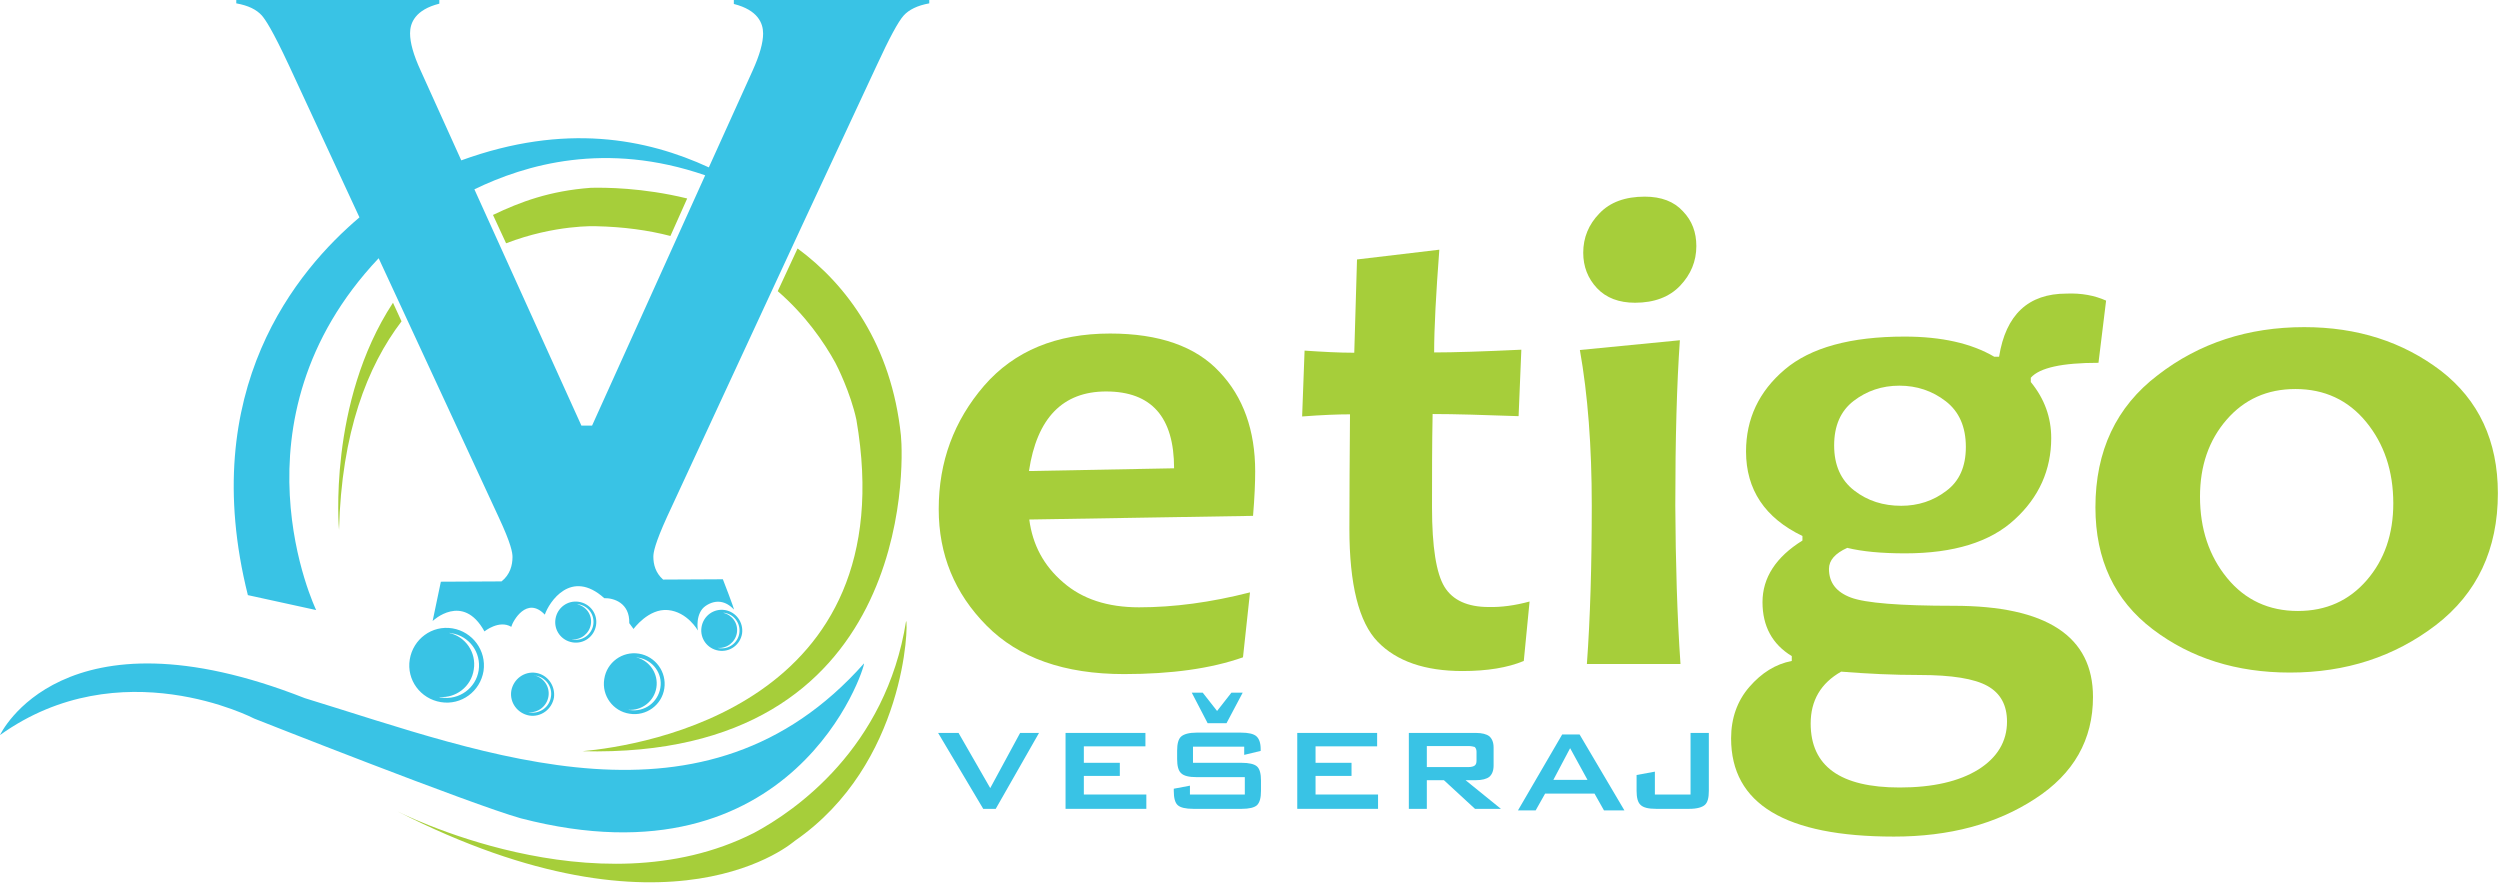
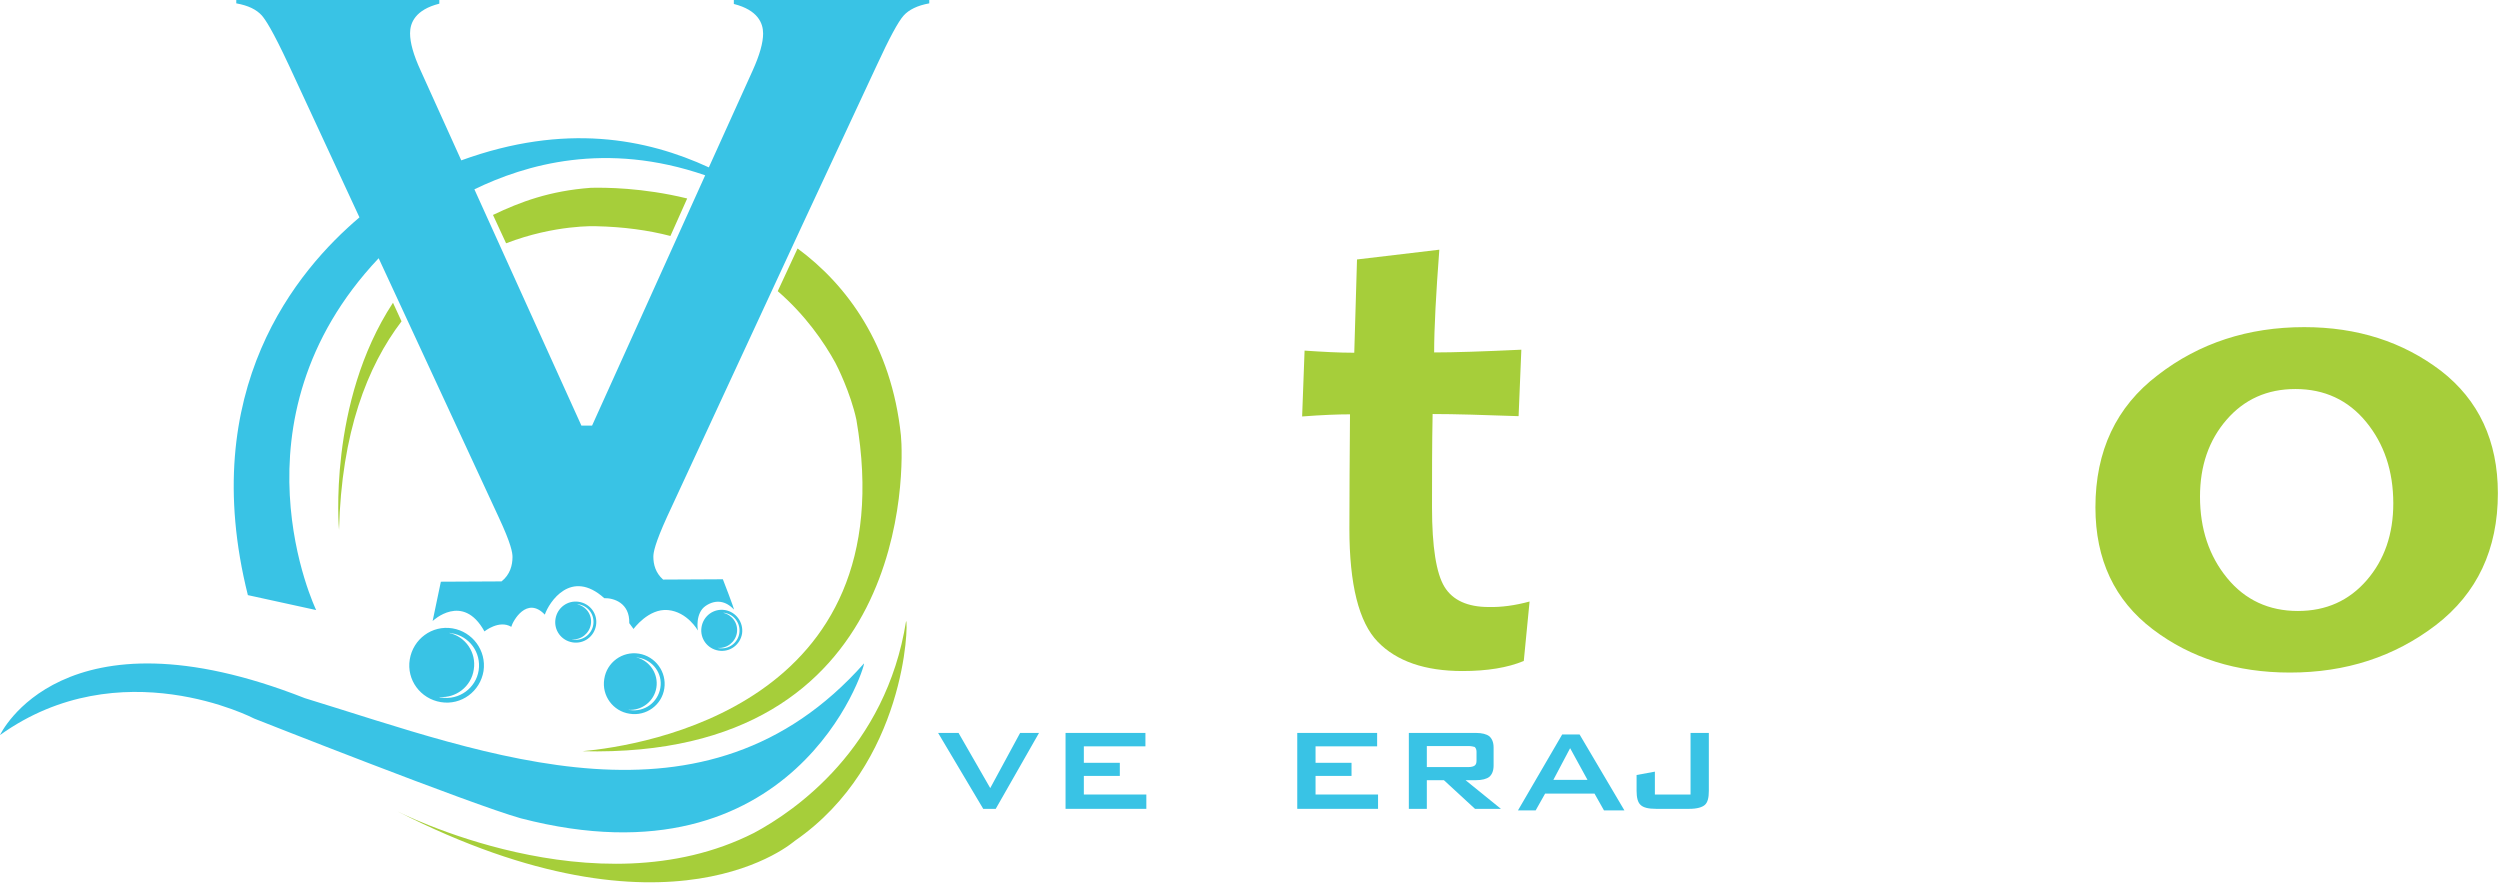
<svg xmlns="http://www.w3.org/2000/svg" width="100%" height="100%" viewBox="0 0 820 290" version="1.1" xml:space="preserve" style="fill-rule:evenodd;clip-rule:evenodd;stroke-linejoin:round;stroke-miterlimit:2;">
  <g transform="matrix(1,0,0,1,-505.9,-64.4)">
    <g>
      <g>
        <path d="M828.4,329.7L813.6,304.8L820.3,304.8L830.7,322.9L840.5,304.8L846.7,304.8L832.5,329.7L828.4,329.7Z" style="fill:rgb(57,195,229);fill-rule:nonzero;" />
        <path d="M855.4,329.7L855.4,304.8L881.6,304.8L881.6,309.2L861.4,309.2L861.4,314.6L873.2,314.6L873.2,318.9L861.4,318.9L861.4,325L881.9,325L881.9,329.7L855.4,329.7Z" style="fill:rgb(57,195,229);fill-rule:nonzero;" />
-         <path d="M914,309.3L897.2,309.3L897.2,314.6L913.1,314.6C915.6,314.6 917.3,315 918.2,315.8C919.1,316.6 919.5,318.2 919.5,320.4L919.5,323.8C919.5,326.1 919.1,327.6 918.2,328.5C917.3,329.3 915.6,329.7 913.2,329.7L897.3,329.7C894.8,329.7 893.1,329.3 892.2,328.5C891.3,327.7 890.9,326.1 890.9,323.8L890.9,323.1L896.2,322.1L896.2,325L914.2,325L914.2,319.3L898.4,319.3C895.9,319.3 894.2,318.9 893.3,318C892.4,317.2 892,315.6 892,313.4L892,310.6C892,308.4 892.4,306.8 893.3,306C894.2,305.2 895.9,304.7 898.4,304.7L912.9,304.7C915.4,304.7 917.1,305.1 918,305.9C918.9,306.7 919.4,308.1 919.4,310.1L919.4,310.7L914,312L914,309.3ZM896.8,291.6L900.4,291.6L905.1,297.6L909.8,291.6L913.5,291.6L908.2,301.6L902,301.6L896.8,291.6Z" style="fill:rgb(57,195,229);fill-rule:nonzero;" />
        <path d="M931.4,329.7L931.4,304.8L957.6,304.8L957.6,309.2L937.4,309.2L937.4,314.6L949.2,314.6L949.2,318.9L937.4,318.9L937.4,325L957.9,325L957.9,329.7L931.4,329.7Z" style="fill:rgb(57,195,229);fill-rule:nonzero;" />
        <path d="M968,329.7L968,304.8L990,304.8C992,304.8 993.5,305.2 994.4,305.9C995.3,306.7 995.8,307.9 995.8,309.6L995.8,315.5C995.8,317.2 995.3,318.4 994.4,319.2C993.5,319.9 992,320.3 990,320.3L986.6,320.3L998.2,329.7L989.7,329.7L979.5,320.3L973.9,320.3L973.9,329.7L968,329.7ZM987.5,309.1L973.9,309.1L973.9,316L987.5,316C988.5,316 989.2,315.8 989.6,315.5C990,315.2 990.2,314.7 990.2,313.9L990.2,311C990.2,310.3 990,309.8 989.6,309.4C989.2,309.3 988.5,309.1 987.5,309.1Z" style="fill:rgb(57,195,229);fill-rule:nonzero;" />
        <path d="M1003.8,330.2L1018.3,305.3L1024,305.3L1038.7,330.2L1032,330.2L1028.9,324.7L1012.7,324.7L1009.6,330.2L1003.8,330.2ZM1015.4,320.2L1026.6,320.2L1020.9,309.8L1015.4,320.2Z" style="fill:rgb(57,195,229);fill-rule:nonzero;" />
        <path d="M1049.1,329.7C1046.6,329.7 1044.9,329.3 1044,328.4C1043.1,327.6 1042.7,326 1042.7,323.8L1042.7,318.6L1048.7,317.5L1048.7,325L1060.4,325L1060.4,304.8L1066.4,304.8L1066.4,323.8C1066.4,326.1 1066,327.6 1065.1,328.4C1064.2,329.2 1062.5,329.7 1060,329.7L1049.1,329.7Z" style="fill:rgb(57,195,229);fill-rule:nonzero;" />
      </g>
-       <path d="M917.6,219C917.6,222.7 917.4,227.6 916.9,233.6L843.5,234.8C844.6,243.1 848.2,249.9 854.6,255.4C860.9,260.9 869.2,263.6 879.5,263.6C890.9,263.6 903,262 915.9,258.7L913.6,280C903.1,283.7 890.1,285.5 874.6,285.5C855,285.5 840,280.2 829.5,269.6C819,259 813.8,246.3 813.8,231.4C813.8,215.8 818.8,202.4 828.7,190.9C838.6,179.5 852.4,173.8 870,173.8C886.1,173.8 898.1,178 905.9,186.4C913.7,194.6 917.6,205.6 917.6,219ZM891,218C891,201.2 883.6,192.8 868.7,192.8C854.5,192.8 846,201.5 843.4,218.9L891,218Z" style="fill:rgb(166,206,58);fill-rule:nonzero;" />
      <path d="M1007.6,261.7L1005.7,281.2C1000.4,283.4 993.7,284.5 985.6,284.5C973.3,284.5 964,281.3 957.8,274.9C951.6,268.5 948.5,256.1 948.5,237.8C948.5,226.8 948.6,214.3 948.7,200.3C944.8,200.3 939.6,200.5 933,201L933.8,179.4C939.7,179.8 945.1,180.1 950.1,180.1C950.2,176.2 950.5,166 951,149.5L978,146.3C976.9,160.8 976.3,172.1 976.3,180C982.7,180 992.2,179.7 1004.9,179.1L1004,200.9C992.4,200.5 983.1,200.2 975.8,200.2C975.6,209.9 975.6,220.1 975.6,230.8C975.6,243.8 977,252.5 979.7,256.9C982.4,261.3 987.3,263.5 994.2,263.5C998.3,263.6 1002.8,263 1007.6,261.7Z" style="fill:rgb(166,206,58);fill-rule:nonzero;" />
-       <path d="M1057.1,282.2L1026.4,282.2C1027.5,267.1 1028,249.7 1028,230.2C1028,210.8 1026.7,193.8 1024.1,179.2L1056.9,176C1055.9,190.2 1055.4,208.2 1055.4,230.2C1055.5,248.9 1056,266.3 1057.1,282.2ZM1062.3,145.1C1062.3,150.1 1060.5,154.4 1057,158.1C1053.5,161.8 1048.5,163.7 1042.2,163.7C1036.9,163.7 1032.7,162.1 1029.7,158.9C1026.7,155.7 1025.2,151.8 1025.2,147.3C1025.2,142.3 1027,138 1030.5,134.4C1034,130.7 1039,128.9 1045.4,128.9C1050.8,128.9 1055,130.5 1057.9,133.7C1060.9,136.8 1062.3,140.6 1062.3,145.1Z" style="fill:rgb(166,206,58);fill-rule:nonzero;" />
-       <path d="M1196.7,163L1194.2,183.4C1182.3,183.4 1174.9,185 1172,188.3L1172,189.7C1176.5,195.2 1178.7,201.3 1178.7,208.1C1178.7,218.5 1174.7,227.5 1166.7,234.8C1158.7,242.2 1146.7,245.9 1130.8,245.9C1123,245.9 1116.7,245.3 1111.8,244.1C1107.8,245.9 1105.8,248.2 1105.8,251C1105.8,255.5 1108.2,258.6 1113,260.4C1117.8,262.2 1129.1,263.1 1146.7,263.1C1177.2,263.1 1192.4,273.1 1192.4,293C1192.4,307 1186.1,318.2 1173.4,326.4C1160.7,334.7 1145.3,338.8 1127.1,338.8C1091.5,338.8 1073.7,328.1 1073.7,306.6C1073.7,300 1075.7,294.3 1079.7,289.7C1083.7,285.1 1088.3,282.2 1093.6,281.2L1093.6,279.6C1087.2,275.7 1084,269.8 1084,261.9C1084,253.9 1088.4,247.1 1097.1,241.7L1097.1,240.2C1084.8,234.3 1078.6,225 1078.6,212.5C1078.6,201.8 1082.8,192.8 1091.3,185.6C1099.8,178.4 1112.9,174.8 1130.6,174.8C1142.7,174.8 1152.5,177 1160,181.4L1161.6,181.4C1163.8,167.6 1171.2,160.7 1183.7,160.7C1188.6,160.5 1192.9,161.3 1196.7,163ZM1164.2,301.1C1164.2,295.7 1162.1,291.8 1157.8,289.4C1153.5,287 1146.1,285.8 1135.6,285.8C1127.1,285.8 1118.5,285.4 1109.8,284.7C1103.1,288.5 1099.8,294.2 1099.8,301.7C1099.8,315.7 1109.5,322.7 1129,322.7C1139.9,322.7 1148.5,320.7 1154.8,316.8C1161,312.9 1164.2,307.6 1164.2,301.1ZM1150.7,211C1150.7,204.4 1148.5,199.4 1144.1,196C1139.7,192.6 1134.6,190.9 1128.9,190.9C1123.2,190.9 1118.2,192.6 1113.9,195.9C1109.6,199.2 1107.5,204.1 1107.5,210.5C1107.5,217 1109.7,221.9 1114.1,225.3C1118.5,228.7 1123.6,230.3 1129.5,230.3C1135,230.3 1140,228.7 1144.3,225.4C1148.6,222.2 1150.7,217.4 1150.7,211Z" style="fill:rgb(166,206,58);fill-rule:nonzero;" />
      <g>
        <path d="M1325.2,226.2C1325.2,244.6 1318.4,259 1304.9,269.4C1291.3,279.8 1275.4,285 1257,285C1239.5,285 1224.5,280.3 1212,270.8C1199.5,261.3 1193.2,248 1193.2,230.8C1193.2,212.3 1200,197.8 1213.7,187.4C1227.3,176.9 1243.3,171.7 1261.7,171.7C1279.1,171.7 1294,176.5 1306.5,186C1318.9,195.6 1325.2,209 1325.2,226.2ZM1290.9,229.5C1290.9,218.9 1287.9,210 1282,202.8C1276.1,195.6 1268.3,192 1258.8,192C1249.5,192 1242,195.4 1236.2,202.1C1230.4,208.8 1227.5,217.2 1227.5,227.3C1227.5,237.9 1230.5,246.8 1236.4,254C1242.3,261.2 1250.1,264.8 1259.6,264.8C1268.9,264.8 1276.4,261.4 1282.2,254.7C1288,248 1290.9,239.6 1290.9,229.5Z" style="fill:rgb(166,206,58);fill-rule:nonzero;" />
      </g>
      <path d="M636,330.4C636,330.4 701.2,364 753.2,337.6C766.7,330.4 796.5,309.8 803.1,268.1C803.9,268.5 803.1,315 766.6,340.2C766.6,340.1 726.4,376.6 636,330.4Z" style="fill:rgb(166,206,58);fill-rule:nonzero;" />
      <g>
        <path d="M505.9,305.5C505.9,305.5 526.1,262 605.9,293.4C666,311.8 737.3,340.6 789.3,282C789.7,283.1 766.7,356.2 676.7,332.8C660.6,328.3 589.3,300.1 589.3,300.1C589.3,300.1 545.4,277.2 505.9,305.5Z" style="fill:rgb(57,195,229);fill-rule:nonzero;" />
        <path d="M746.6,64.4L746.6,65.7C754.5,67.7 756.2,72 756.2,75.4C756.2,78.4 755.1,82.4 752.7,87.7L738.4,119.3C718,109.9 691.3,104.6 657.2,117L643.9,87.6C641.5,82.4 640.4,78.4 640.4,75.3C640.4,71.9 642.1,67.6 650,65.6L650,64.4L583.4,64.4L583.4,65.5C587.3,66.2 590,67.5 591.8,69.5C592.9,70.8 595.1,73.9 600.7,85.9L623.8,135.7C603.5,152.9 570.3,192.1 587.2,259.6L609.6,264.5C609.6,264.5 579.7,202.5 630.1,149.1L669.5,234.1C673.6,242.9 674,245.7 674,247.1C674,249.8 673.2,252.9 670.4,255.1L650.5,255.2L647.8,268.1C647.8,268.1 657.7,258.6 664.8,271.5C664.8,271.5 669.6,267.6 673.6,270C674.1,268.1 678.7,259.8 684.6,266C686,261.9 693.2,250.8 704.1,260.6C707.1,260.5 712.5,262.1 712.3,268.8L713.7,270.7C713.7,270.7 718.6,263.9 725,264.5C731.4,265.1 734.8,271.2 734.8,271.2C734.8,271.2 733.8,265.5 737.4,263.1C740.7,260.9 744,261.5 746.6,264.3C746.9,264.4 743,254.4 743,254.4L723.4,254.5C720.9,252.3 720.2,249.5 720.2,247C720.2,245.6 720.7,242.7 724.7,233.9L769.2,137.9L793.4,86C797.6,76.9 800.5,71.5 802.3,69.5C804,67.6 806.8,66.2 810.7,65.5L810.7,64.4L746.6,64.4ZM700.1,204L696.6,204L661.5,126.5C678.2,118.4 704.5,110.6 737.2,121.9L700.1,204Z" style="fill:rgb(57,195,229);fill-rule:nonzero;" />
        <path d="M695.8,261.8C692.1,261.2 688.7,263.7 688.1,267.4C687.5,271.1 690,274.5 693.7,275.1C697.4,275.7 700.8,273.2 701.4,269.5C702,265.8 699.5,262.4 695.8,261.8ZM700.5,269.3C700,272.5 697,274.7 693.8,274.2C693.7,274.2 693.5,274.1 693.4,274.1C696.4,274.4 699.2,272.2 699.7,269.2C700.2,266.1 698.2,263.3 695.2,262.6L695.6,262.6C698.9,263.1 701,266.1 700.5,269.3Z" style="fill:rgb(57,195,229);fill-rule:nonzero;" />
        <path d="M743.7,264.5C740,263.9 736.6,266.4 736,270.1C735.4,273.8 737.9,277.2 741.6,277.8C745.3,278.4 748.7,275.9 749.3,272.2C749.8,268.5 747.3,265.1 743.7,264.5ZM748.4,272.1C747.9,275.3 744.9,277.5 741.7,277C741.6,277 741.4,276.9 741.3,276.9C744.3,277.2 747.1,275 747.6,272C748.1,268.9 746.1,266.1 743.1,265.4L743.5,265.4C746.7,265.9 748.9,268.9 748.4,272.1Z" style="fill:rgb(57,195,229);fill-rule:nonzero;" />
        <path d="M654.3,270.5C647.6,269.4 641.4,274 640.3,280.7C639.2,287.4 643.8,293.6 650.5,294.7C657.2,295.8 663.4,291.2 664.5,284.5C665.5,277.8 660.9,271.6 654.3,270.5ZM662.9,284.3C662,290.1 656.5,294.1 650.7,293.2C650.4,293.2 650.2,293.1 649.9,293C655.4,293.5 660.5,289.6 661.3,284C662.2,278.4 658.6,273.2 653.2,272C653.5,272 653.7,272 654,272.1C659.8,273 663.8,278.4 662.9,284.3Z" style="fill:rgb(57,195,229);fill-rule:nonzero;" />
-         <path d="M681.7,285.1C677.9,284.5 674.3,287.1 673.6,291C673,294.8 675.6,298.4 679.5,299.1C683.3,299.7 686.9,297.1 687.6,293.2C688.1,289.3 685.5,285.7 681.7,285.1ZM686.6,293C686.1,296.4 682.9,298.6 679.6,298.1C679.5,298.1 679.3,298 679.2,298C682.4,298.3 685.3,296 685.8,292.8C686.3,289.6 684.2,286.6 681.1,285.9C681.2,285.9 681.4,285.9 681.5,286C684.9,286.5 687.2,289.7 686.6,293Z" style="fill:rgb(57,195,229);fill-rule:nonzero;" />
        <path d="M715.5,278.8C710,277.9 704.9,281.7 704.1,287.1C703.2,292.6 707,297.7 712.4,298.5C717.9,299.4 723,295.6 723.8,290.2C724.6,284.8 720.9,279.7 715.5,278.8ZM722.5,290C721.7,294.8 717.3,298 712.5,297.3C712.3,297.3 712.1,297.2 711.9,297.2C716.4,297.6 720.5,294.4 721.2,289.9C721.9,285.4 719,281.1 714.6,280C714.8,280 715,280 715.2,280.1C720,280.8 723.3,285.3 722.5,290Z" style="fill:rgb(57,195,229);fill-rule:nonzero;" />
      </g>
      <g>
        <path d="M671.9,144.2C688,138 701.4,138.6 701.4,138.6C710.4,138.8 718.5,139.9 725.8,141.8L731.3,129.5C716.6,125.9 704.2,125.9 699.7,126C686.2,127 676.6,130.6 667.6,134.9L671.9,144.2Z" style="fill:rgb(166,206,58);fill-rule:nonzero;" />
        <path d="M767.5,145.9L761,159.9C770.1,167.8 776.1,176.5 779.9,183.4C780.3,184.1 784.9,193.2 786.8,202.1C802.9,295.7 716.7,309 696.9,310.8C805,313.5 802.4,217.1 801.4,207.2C798.3,177.6 783.7,157.8 767.5,145.9Z" style="fill:rgb(166,206,58);fill-rule:nonzero;" />
        <path d="M634.8,163.7C613.3,196.5 617.1,238.2 617.1,238.2C617.9,206.2 626.4,184.5 637.6,169.8L634.8,163.7Z" style="fill:rgb(166,206,58);fill-rule:nonzero;" />
      </g>
    </g>
  </g>
</svg>